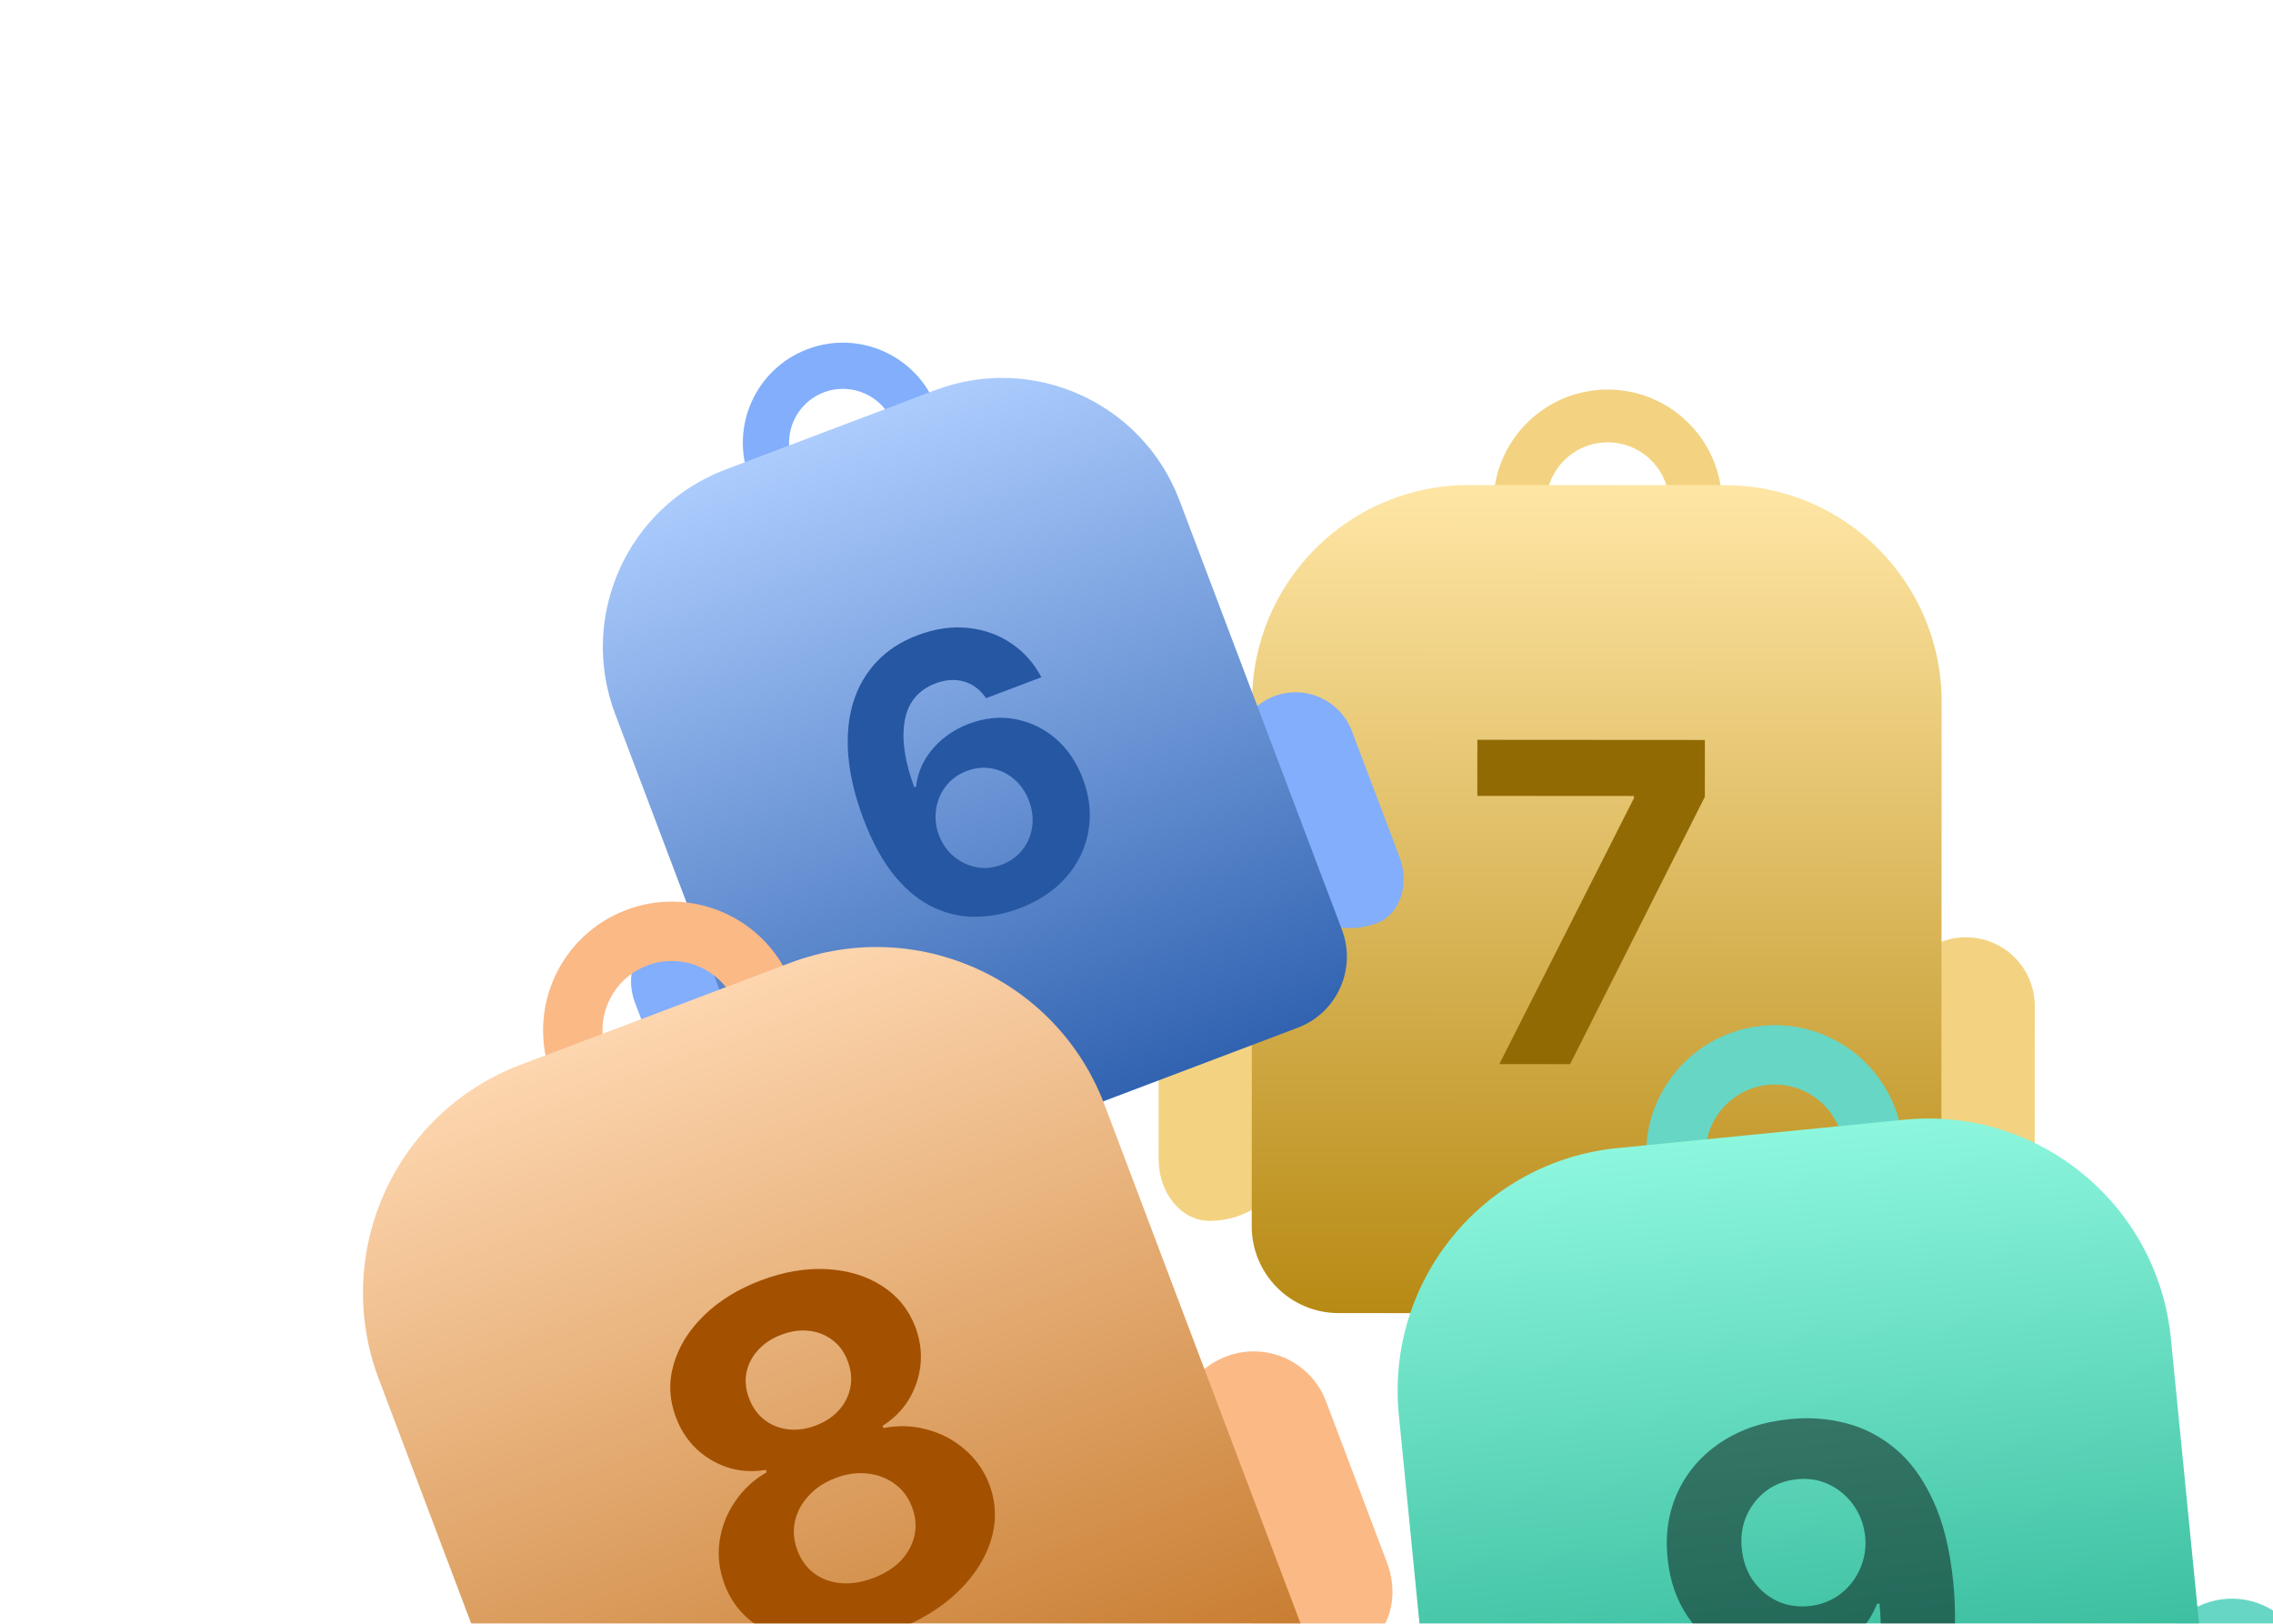
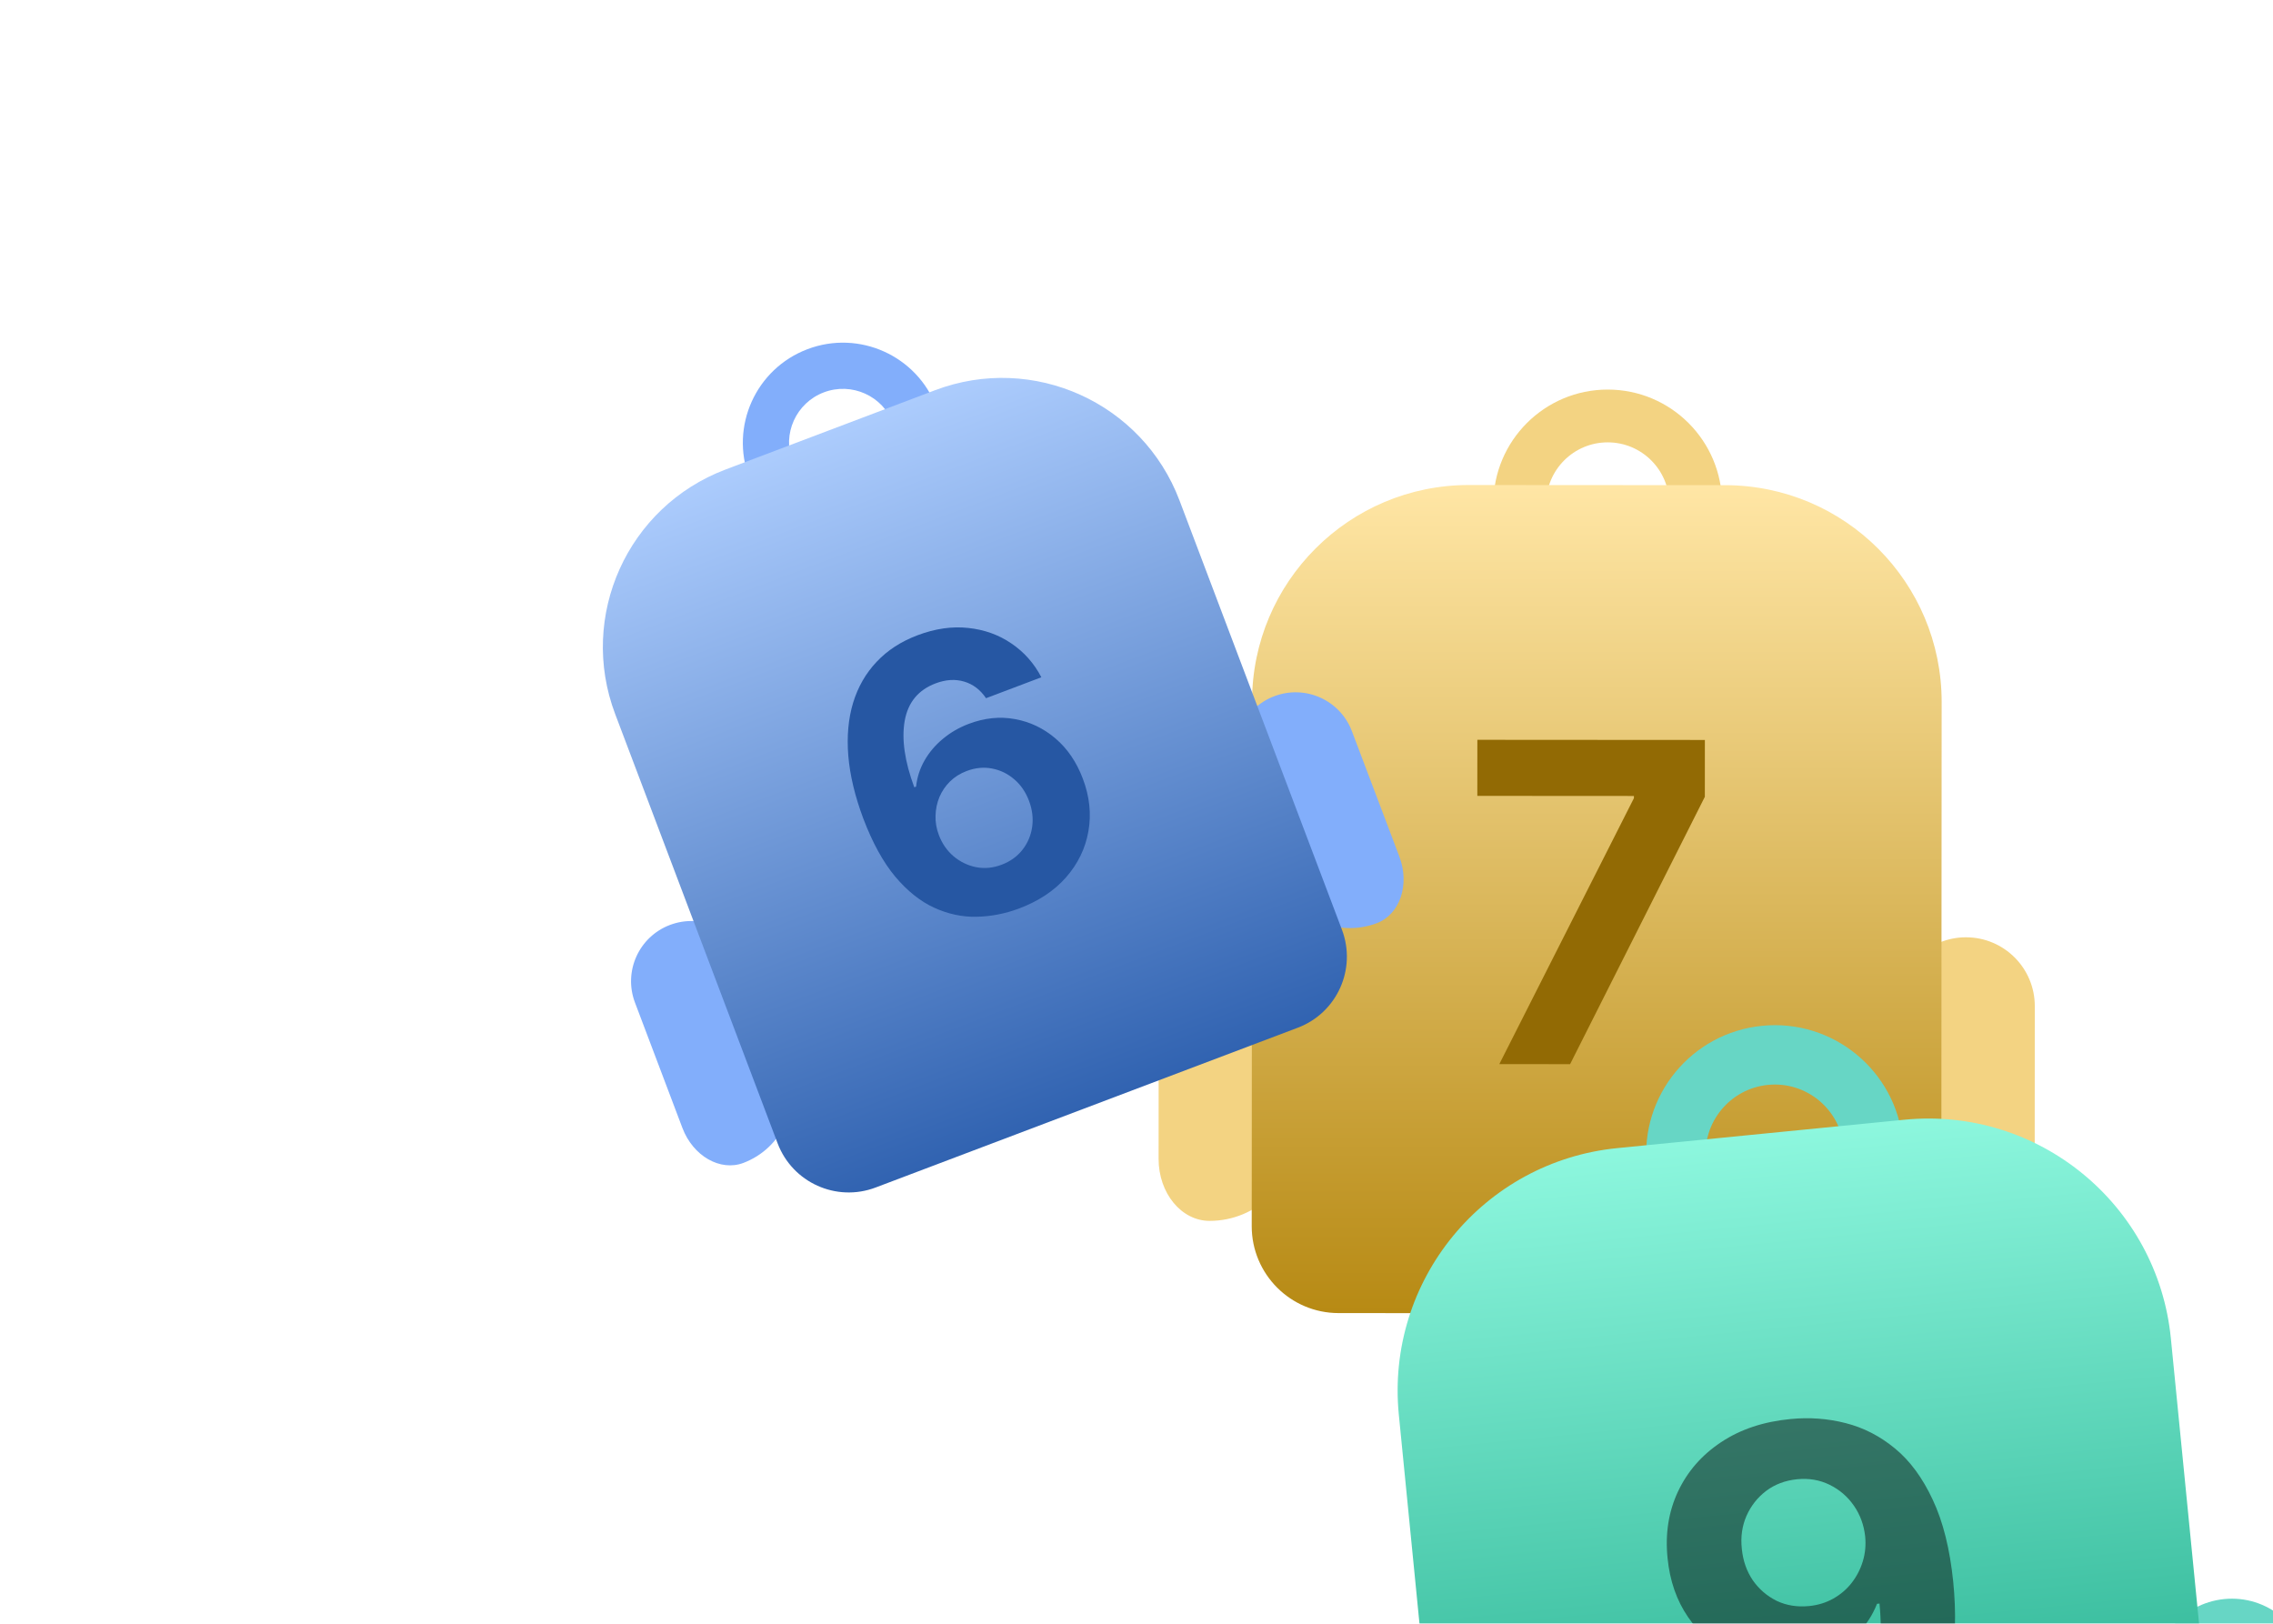
<svg xmlns="http://www.w3.org/2000/svg" width="182" height="130" viewBox="0 0 182 130" fill="none">
  <g filter="url(#filter0_d_11975_26611)">
    <mask id="mask0_11975_26611" style="mask-type:alpha" maskUnits="userSpaceOnUse" x="87" y="22" width="81" height="81">
      <rect x="87.805" y="22.153" width="80.169" height="80.169" transform="rotate(0.037 87.805 22.153)" fill="white" />
    </mask>
    <g mask="url(#mask0_11975_26611)">
      <path fill-rule="evenodd" clip-rule="evenodd" d="M128.727 38.77C131.45 38.772 133.658 36.566 133.66 33.843C133.662 31.12 131.456 28.912 128.733 28.91C126.011 28.908 123.802 31.114 123.8 33.837C123.799 36.559 126.004 38.768 128.727 38.77ZM128.724 42.995C133.781 42.999 137.883 38.902 137.886 33.846C137.889 28.789 133.793 24.688 128.736 24.684C123.68 24.681 119.578 28.778 119.575 33.834C119.571 38.891 123.668 42.992 128.724 42.995Z" fill="#F3D382" />
      <path d="M157.421 68.536C160.464 68.538 162.929 71.006 162.927 74.048L162.919 86.316C162.917 89.065 161.092 91.281 158.831 91.28C155.002 91.278 151.9 88.172 151.902 84.343L151.909 74.041C151.911 70.999 154.379 68.534 157.421 68.536Z" fill="#F3D382" />
      <path d="M98.289 68.497C95.246 68.495 92.778 70.96 92.776 74.002L92.769 86.271C92.767 89.02 94.589 91.238 96.85 91.24C100.679 91.242 103.785 88.14 103.787 84.311L103.794 74.01C103.796 70.967 101.331 68.499 98.289 68.497Z" fill="#F3D382" />
      <path d="M155.469 49.702L155.442 91.697C155.44 95.539 152.324 98.651 148.482 98.649L107.177 98.622C103.336 98.62 100.223 95.503 100.226 91.662L100.253 49.667C100.259 40.083 108.033 32.319 117.617 32.325L138.128 32.338C147.711 32.345 155.475 40.119 155.469 49.702Z" fill="url(#paint0_linear_11975_26611)" />
      <path d="M120.051 78.689L130.828 57.399L130.828 57.221L118.29 57.213L118.293 52.725L136.51 52.737L136.507 57.288L125.718 78.693L120.051 78.689Z" fill="#926A04" />
    </g>
  </g>
  <g filter="url(#filter1_d_11975_26611)">
    <mask id="mask1_11975_26611" style="mask-type:alpha" maskUnits="userSpaceOnUse" x="30" y="8" width="91" height="91">
      <rect x="30.381" y="32.943" width="70.148" height="70.148" transform="rotate(-20.729 30.381 32.943)" fill="white" />
    </mask>
    <g mask="url(#mask1_11975_26611)">
      <path fill-rule="evenodd" clip-rule="evenodd" d="M69.019 33.843C71.248 32.999 72.37 30.509 71.527 28.281C70.684 26.053 68.194 24.93 65.966 25.774C63.738 26.617 62.615 29.107 63.458 31.335C64.302 33.563 66.791 34.686 69.019 33.843ZM70.328 37.301C74.466 35.735 76.551 31.111 74.985 26.973C73.419 22.835 68.795 20.75 64.657 22.316C60.519 23.882 58.434 28.506 60 32.644C61.566 36.782 66.19 38.867 70.328 37.301Z" fill="#82AEFB" />
      <path d="M102.034 50.101C104.524 49.158 107.306 50.413 108.248 52.903L112.048 62.942C112.899 65.192 112.093 67.571 110.243 68.272C107.11 69.457 103.608 67.879 102.423 64.745L99.232 56.315C98.29 53.825 99.544 51.043 102.034 50.101Z" fill="#82AEFB" />
      <path d="M53.644 68.414C51.154 69.356 49.899 72.138 50.842 74.628L54.641 84.668C55.492 86.918 57.672 88.167 59.522 87.467C62.655 86.281 64.234 82.78 63.048 79.647L59.858 71.216C58.916 68.726 56.133 67.472 53.644 68.414Z" fill="#82AEFB" />
      <path d="M94.444 34.43L107.45 68.796C108.64 71.94 107.056 75.454 103.912 76.643L70.11 89.436C66.967 90.625 63.453 89.041 62.264 85.897L49.258 51.531C46.289 43.688 50.241 34.924 58.084 31.956L74.869 25.603C82.712 22.635 91.476 26.587 94.444 34.43Z" fill="url(#paint1_linear_11975_26611)" />
      <path d="M81.558 67.113C80.462 67.519 79.338 67.735 78.186 67.76C77.04 67.783 75.912 67.541 74.804 67.036C73.695 66.53 72.653 65.699 71.678 64.542C70.71 63.383 69.858 61.831 69.122 59.888C68.454 58.101 68.054 56.429 67.924 54.874C67.798 53.308 67.926 51.892 68.309 50.625C68.698 49.355 69.325 48.263 70.189 47.351C71.051 46.432 72.139 45.724 73.453 45.226C74.871 44.69 76.227 44.493 77.522 44.635C78.815 44.771 79.968 45.184 80.981 45.876C82.001 46.566 82.801 47.468 83.382 48.585L78.952 50.261C78.499 49.587 77.916 49.143 77.203 48.931C76.49 48.718 75.725 48.766 74.909 49.075C73.526 49.599 72.703 50.598 72.439 52.074C72.182 53.547 72.438 55.32 73.207 57.393L73.352 57.338C73.432 56.589 73.658 55.89 74.03 55.243C74.406 54.587 74.895 54.011 75.498 53.514C76.105 53.007 76.796 52.607 77.57 52.314C78.829 51.838 80.062 51.711 81.269 51.934C82.474 52.151 83.555 52.667 84.512 53.483C85.469 54.298 86.199 55.37 86.701 56.698C87.246 58.137 87.394 59.543 87.148 60.917C86.908 62.289 86.31 63.52 85.354 64.609C84.403 65.688 83.137 66.523 81.558 67.113ZM80.202 63.593C80.894 63.332 81.45 62.931 81.871 62.393C82.291 61.854 82.55 61.242 82.647 60.557C82.743 59.872 82.658 59.177 82.391 58.472C82.124 57.766 81.729 57.192 81.206 56.75C80.689 56.305 80.099 56.018 79.434 55.891C78.769 55.763 78.09 55.83 77.399 56.091C76.88 56.288 76.436 56.566 76.067 56.928C75.704 57.286 75.422 57.701 75.221 58.173C75.027 58.641 74.923 59.139 74.909 59.666C74.892 60.187 74.981 60.703 75.175 61.215C75.434 61.899 75.826 62.466 76.352 62.916C76.885 63.362 77.485 63.653 78.153 63.788C78.827 63.92 79.51 63.855 80.202 63.593Z" fill="#2657A3" />
    </g>
  </g>
  <g filter="url(#filter2_d_11975_26611)">
    <mask id="mask2_11975_26611" style="mask-type:alpha" maskUnits="userSpaceOnUse" x="94" y="67" width="100" height="100">
      <rect x="94.993" y="76.391" width="90.191" height="90.191" transform="rotate(-5.645 94.993 76.391)" fill="white" />
    </mask>
    <g mask="url(#mask2_11975_26611)">
      <path fill-rule="evenodd" clip-rule="evenodd" d="M142.655 90.436C145.703 90.135 147.93 87.419 147.629 84.371C147.327 81.323 144.612 79.096 141.564 79.397C138.516 79.699 136.289 82.414 136.59 85.462C136.892 88.51 139.607 90.737 142.655 90.436ZM143.123 95.167C148.784 94.607 152.919 89.564 152.36 83.903C151.8 78.243 146.757 74.107 141.096 74.667C135.435 75.226 131.3 80.269 131.859 85.93C132.419 91.591 137.462 95.726 143.123 95.167Z" fill="#67D6C5" />
      <path d="M178.096 120.563C181.502 120.227 184.536 122.715 184.873 126.121L186.23 139.856C186.534 142.933 184.738 145.618 182.206 145.868C177.92 146.292 174.102 143.16 173.678 138.874L172.538 127.34C172.201 123.934 174.689 120.9 178.096 120.563Z" fill="#67D6C5" />
      <path d="M111.898 127.107C108.492 127.443 106.004 130.478 106.341 133.884L107.698 147.619C108.003 150.696 110.29 152.977 112.821 152.726C117.108 152.303 120.239 148.484 119.815 144.198L118.675 132.664C118.339 129.258 115.304 126.77 111.898 127.107Z" fill="#67D6C5" />
      <path d="M173.822 99.694L178.47 146.709C178.895 151.01 175.753 154.842 171.452 155.267L125.21 159.838C120.909 160.263 117.077 157.121 116.652 152.82L112.005 105.805C110.944 95.075 118.782 85.517 129.512 84.457L152.475 82.187C163.204 81.126 172.762 88.965 173.822 99.694Z" fill="url(#paint2_linear_11975_26611)" />
      <path d="M143.385 106.148C144.88 106.001 146.343 106.109 147.774 106.474C149.215 106.838 150.533 107.515 151.73 108.505C152.936 109.494 153.945 110.866 154.759 112.62C155.581 114.363 156.127 116.55 156.396 119.179C156.64 121.649 156.579 123.881 156.213 125.876C155.855 127.86 155.227 129.58 154.329 131.035C153.432 132.49 152.289 133.644 150.902 134.498C149.515 135.342 147.922 135.853 146.124 136.03C144.184 136.222 142.435 136.018 140.876 135.417C139.315 134.807 138.017 133.899 136.98 132.692C135.952 131.475 135.263 130.063 134.913 128.454L140.974 127.855C141.315 128.891 141.893 129.665 142.708 130.177C143.522 130.679 144.487 130.875 145.604 130.765C147.496 130.578 148.853 129.613 149.674 127.869C150.494 126.116 150.767 123.801 150.492 120.924L150.293 120.943C149.942 121.838 149.428 122.629 148.751 123.317C148.073 123.995 147.272 124.548 146.349 124.973C145.436 125.398 144.445 125.663 143.376 125.769C141.663 125.938 140.095 125.687 138.672 125.015C137.249 124.344 136.08 123.342 135.165 122.009C134.25 120.676 133.703 119.105 133.524 117.298C133.322 115.35 133.6 113.569 134.357 111.956C135.115 110.343 136.265 109.026 137.808 108.004C139.358 106.972 141.218 106.353 143.385 106.148ZM143.905 110.97C142.949 111.064 142.12 111.375 141.417 111.903C140.724 112.431 140.198 113.099 139.839 113.908C139.489 114.717 139.365 115.594 139.468 116.539C139.562 117.494 139.856 118.335 140.348 119.06C140.848 119.775 141.485 120.323 142.259 120.706C143.041 121.077 143.905 121.216 144.851 121.123C145.561 121.053 146.205 120.855 146.785 120.53C147.364 120.206 147.853 119.79 148.252 119.282C148.659 118.764 148.96 118.185 149.155 117.545C149.35 116.904 149.413 116.239 149.345 115.548C149.244 114.631 148.944 113.811 148.442 113.086C147.94 112.362 147.293 111.805 146.5 111.415C145.706 111.026 144.841 110.877 143.905 110.97Z" fill="black" fill-opacity="0.46" />
    </g>
  </g>
  <g filter="url(#filter3_d_11975_26611)">
    <mask id="mask3_11975_26611" style="mask-type:alpha" maskUnits="userSpaceOnUse" x="6" y="47" width="117" height="117">
-       <rect x="6.071" y="79.038" width="90.191" height="90.191" transform="rotate(-20.705 6.071 79.038)" fill="white" />
-     </mask>
+       </mask>
    <g mask="url(#mask3_11975_26611)">
      <path fill-rule="evenodd" clip-rule="evenodd" d="M55.748 80.216C58.613 79.133 60.058 75.932 58.975 73.067C57.892 70.202 54.691 68.757 51.826 69.84C48.961 70.923 47.516 74.124 48.599 76.989C49.682 79.854 52.882 81.299 55.748 80.216ZM57.428 84.663C62.749 82.651 65.433 76.707 63.422 71.386C61.41 66.065 55.466 63.382 50.145 65.393C44.824 67.404 42.141 73.349 44.152 78.67C46.163 83.991 52.107 86.674 57.428 84.663Z" fill="#FBB986" />
      <path d="M98.192 101.136C101.394 99.926 104.97 101.541 106.18 104.742L111.06 117.652C112.154 120.545 111.116 123.604 108.737 124.503C104.708 126.026 100.207 123.995 98.684 119.966L94.586 109.125C93.376 105.923 94.99 102.346 98.192 101.136Z" fill="#FBB986" />
      <path d="M35.962 124.657C32.76 125.867 31.146 129.443 32.356 132.645L37.236 145.555C38.329 148.448 41.13 150.056 43.51 149.156C47.539 147.633 49.571 143.133 48.047 139.104L43.95 128.262C42.74 125.061 39.163 123.446 35.962 124.657Z" fill="#FBB986" />
-       <path d="M88.437 80.984L105.141 125.177C106.669 129.22 104.63 133.736 100.587 135.264L57.121 151.693C53.078 153.221 48.562 151.183 47.034 147.14L30.331 102.947C26.518 92.862 31.604 81.596 41.689 77.784L63.274 69.626C73.359 65.814 84.625 70.899 88.437 80.984Z" fill="url(#paint3_linear_11975_26611)" />
+       <path d="M88.437 80.984L105.141 125.177C106.669 129.22 104.63 133.736 100.587 135.264L57.121 151.693L30.331 102.947C26.518 92.862 31.604 81.596 41.689 77.784L63.274 69.626C73.359 65.814 84.625 70.899 88.437 80.984Z" fill="url(#paint3_linear_11975_26611)" />
      <path d="M71.532 123.12C69.478 123.896 67.524 124.253 65.671 124.191C63.824 124.117 62.226 123.669 60.879 122.847C59.531 122.025 58.578 120.875 58.02 119.399C57.59 118.261 57.453 117.118 57.609 115.972C57.771 114.813 58.181 113.748 58.841 112.777C59.497 111.797 60.347 111.008 61.392 110.41L61.321 110.223C59.752 110.481 58.302 110.221 56.971 109.443C55.637 108.657 54.688 107.516 54.123 106.022C53.588 104.608 53.526 103.194 53.937 101.778C54.343 100.354 55.148 99.054 56.35 97.877C57.558 96.689 59.082 95.747 60.923 95.051C62.764 94.356 64.526 94.055 66.209 94.151C67.9 94.244 69.37 94.689 70.617 95.489C71.861 96.279 72.753 97.375 73.293 98.776C73.852 100.283 73.886 101.769 73.393 103.236C72.901 104.703 71.994 105.854 70.673 106.689L70.744 106.875C71.905 106.64 73.051 106.674 74.182 106.978C75.319 107.27 76.332 107.797 77.219 108.559C78.113 109.309 78.779 110.252 79.218 111.387C79.767 112.867 79.808 114.36 79.342 115.868C78.875 117.376 77.969 118.771 76.623 120.052C75.284 121.32 73.587 122.343 71.532 123.12ZM69.929 118.877C70.845 118.531 71.583 118.064 72.143 117.476C72.7 116.879 73.059 116.215 73.22 115.484C73.386 114.74 73.323 113.981 73.03 113.207C72.731 112.416 72.267 111.793 71.638 111.34C71.006 110.877 70.282 110.602 69.466 110.514C68.647 110.417 67.793 110.537 66.903 110.873C66.023 111.206 65.303 111.681 64.744 112.299C64.181 112.908 63.816 113.595 63.647 114.36C63.485 115.113 63.553 115.885 63.852 116.676C64.144 117.45 64.594 118.063 65.202 118.514C65.806 118.957 66.519 119.216 67.341 119.291C68.159 119.358 69.021 119.22 69.929 118.877ZM65.315 106.671C66.08 106.382 66.701 105.969 67.179 105.432C67.658 104.896 67.962 104.288 68.091 103.609C68.221 102.93 68.149 102.23 67.877 101.51C67.608 100.798 67.204 100.24 66.664 99.834C66.121 99.419 65.499 99.171 64.798 99.091C64.093 99.001 63.349 99.105 62.567 99.4C61.793 99.693 61.167 100.107 60.689 100.644C60.207 101.171 59.9 101.77 59.767 102.441C59.64 103.099 59.711 103.783 59.979 104.495C60.252 105.215 60.661 105.787 61.207 106.211C61.754 106.635 62.384 106.889 63.097 106.975C63.811 107.061 64.55 106.96 65.315 106.671Z" fill="#A35100" />
    </g>
  </g>
  <defs>
    <filter id="filter0_d_11975_26611" x="74.741" y="15.646" width="106.247" height="106.247" filterUnits="userSpaceOnUse" color-interpolation-filters="sRGB">
      <feFlood flood-opacity="0" result="BackgroundImageFix" />
      <feColorMatrix in="SourceAlpha" type="matrix" values="0 0 0 0 0 0 0 0 0 0 0 0 0 0 0 0 0 0 127 0" result="hardAlpha" />
      <feOffset dy="6.506" />
      <feGaussianBlur stdDeviation="6.506" />
      <feComposite in2="hardAlpha" operator="out" />
      <feColorMatrix type="matrix" values="0 0 0 0 0 0 0 0 0 0 0 0 0 0 0 0 0 0 0.32 0" />
      <feBlend mode="normal" in2="BackgroundImageFix" result="effect1_dropShadow_11975_26611" />
      <feBlend mode="normal" in="SourceGraphic" in2="effect1_dropShadow_11975_26611" result="shape" />
    </filter>
    <filter id="filter1_d_11975_26611" x="19.104" y="2.475" width="112.992" height="112.992" filterUnits="userSpaceOnUse" color-interpolation-filters="sRGB">
      <feFlood flood-opacity="0" result="BackgroundImageFix" />
      <feColorMatrix in="SourceAlpha" type="matrix" values="0 0 0 0 0 0 0 0 0 0 0 0 0 0 0 0 0 0 127 0" result="hardAlpha" />
      <feOffset dy="5.639" />
      <feGaussianBlur stdDeviation="5.639" />
      <feComposite in2="hardAlpha" operator="out" />
      <feColorMatrix type="matrix" values="0 0 0 0 0 0 0 0 0 0 0 0 0 0 0 0 0 0 0.32 0" />
      <feBlend mode="normal" in2="BackgroundImageFix" result="effect1_dropShadow_11975_26611" />
      <feBlend mode="normal" in="SourceGraphic" in2="effect1_dropShadow_11975_26611" result="shape" />
    </filter>
    <filter id="filter2_d_11975_26611" x="80.073" y="60.058" width="128.468" height="128.468" filterUnits="userSpaceOnUse" color-interpolation-filters="sRGB">
      <feFlood flood-opacity="0" result="BackgroundImageFix" />
      <feColorMatrix in="SourceAlpha" type="matrix" values="0 0 0 0 0 0 0 0 0 0 0 0 0 0 0 0 0 0 127 0" result="hardAlpha" />
      <feOffset dy="7.461" />
      <feGaussianBlur stdDeviation="7.461" />
      <feComposite in2="hardAlpha" operator="out" />
      <feColorMatrix type="matrix" values="0 0 0 0 0 0 0 0 0 0 0 0 0 0 0 0 0 0 0.32 0" />
      <feBlend mode="normal" in2="BackgroundImageFix" result="effect1_dropShadow_11975_26611" />
      <feBlend mode="normal" in="SourceGraphic" in2="effect1_dropShadow_11975_26611" result="shape" />
    </filter>
    <filter id="filter3_d_11975_26611" x="-8.849" y="39.69" width="146.096" height="146.096" filterUnits="userSpaceOnUse" color-interpolation-filters="sRGB">
      <feFlood flood-opacity="0" result="BackgroundImageFix" />
      <feColorMatrix in="SourceAlpha" type="matrix" values="0 0 0 0 0 0 0 0 0 0 0 0 0 0 0 0 0 0 127 0" result="hardAlpha" />
      <feOffset dy="7.461" />
      <feGaussianBlur stdDeviation="7.461" />
      <feComposite in2="hardAlpha" operator="out" />
      <feColorMatrix type="matrix" values="0 0 0 0 0 0 0 0 0 0 0 0 0 0 0 0 0 0 0.32 0" />
      <feBlend mode="normal" in2="BackgroundImageFix" result="effect1_dropShadow_11975_26611" />
      <feBlend mode="normal" in="SourceGraphic" in2="effect1_dropShadow_11975_26611" result="shape" />
    </filter>
    <linearGradient id="paint0_linear_11975_26611" x1="127.872" y1="32.332" x2="127.83" y2="98.635" gradientUnits="userSpaceOnUse">
      <stop stop-color="#FFE6A5" />
      <stop offset="1" stop-color="#B78A14" />
    </linearGradient>
    <linearGradient id="paint1_linear_11975_26611" x1="66.477" y1="28.779" x2="87.011" y2="83.04" gradientUnits="userSpaceOnUse">
      <stop stop-color="#ACCCFD" />
      <stop offset="1" stop-color="#3163B1" />
    </linearGradient>
    <linearGradient id="paint2_linear_11975_26611" x1="140.993" y1="83.322" x2="148.331" y2="157.552" gradientUnits="userSpaceOnUse">
      <stop stop-color="#8DF7DE" />
      <stop offset="1" stop-color="#009572" />
    </linearGradient>
    <linearGradient id="paint3_linear_11975_26611" x1="52.481" y1="73.705" x2="78.854" y2="143.479" gradientUnits="userSpaceOnUse">
      <stop stop-color="#FDD6AF" />
      <stop offset="1" stop-color="#C06F1D" />
    </linearGradient>
  </defs>
</svg>